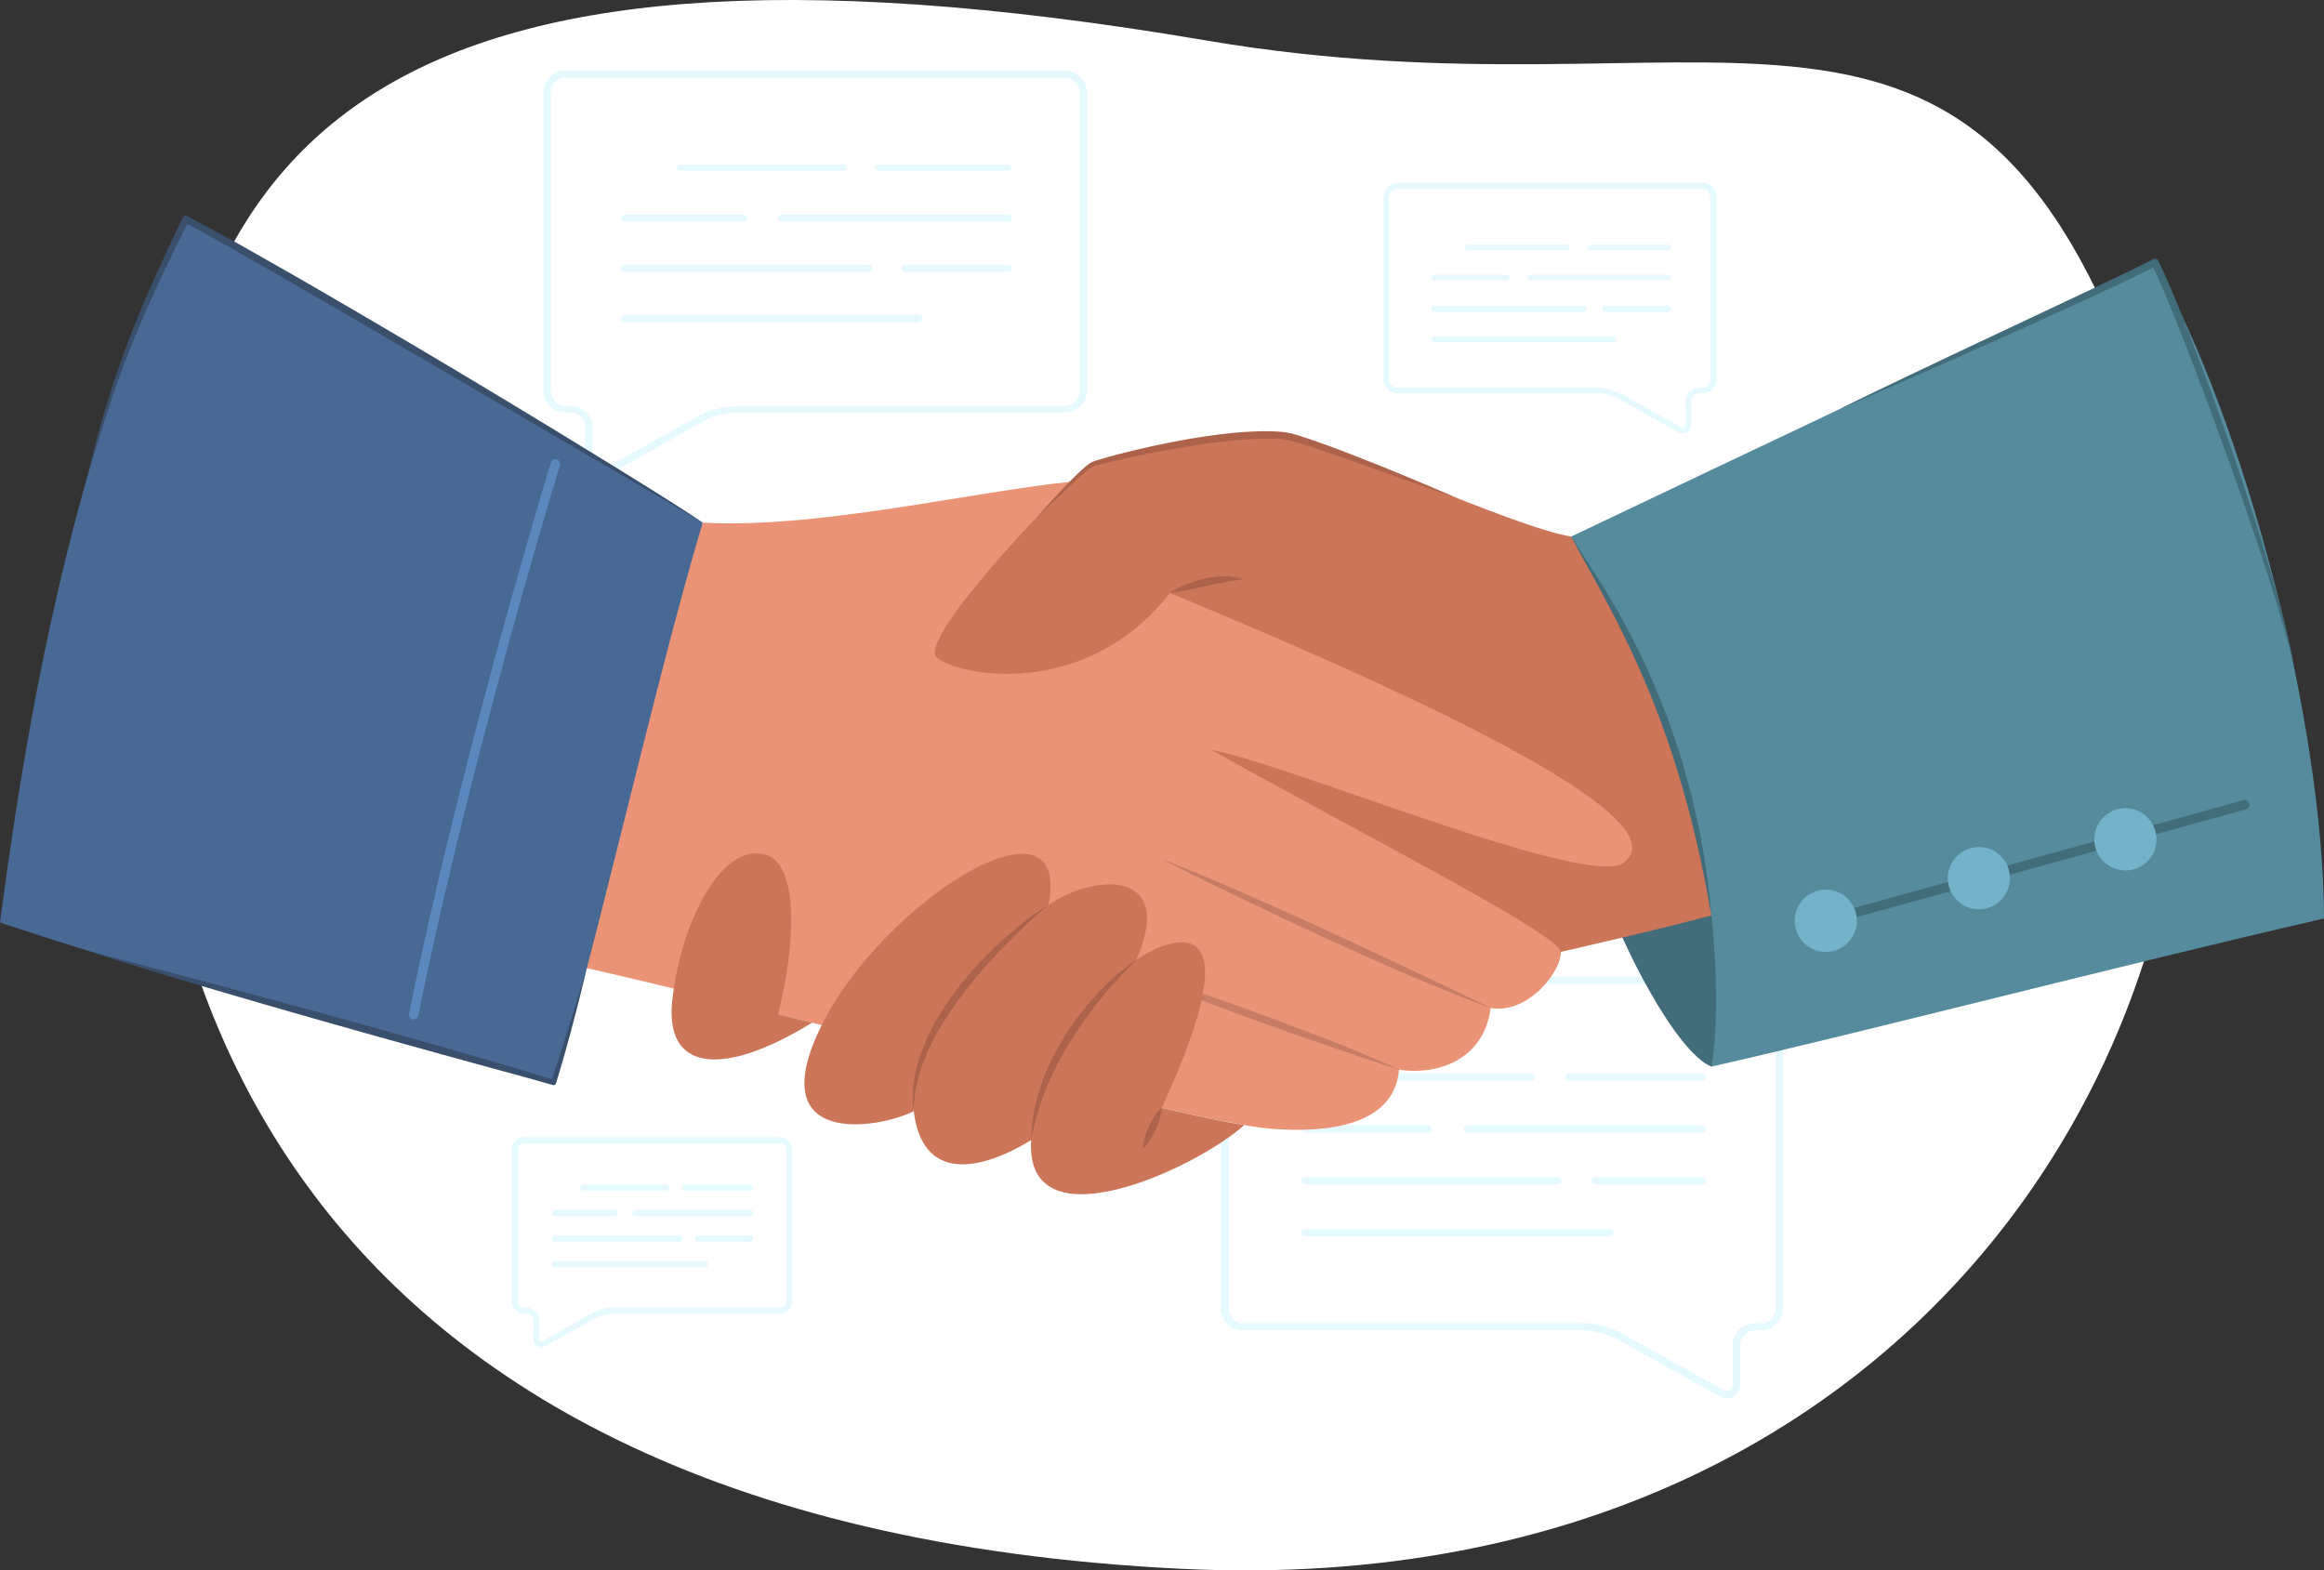
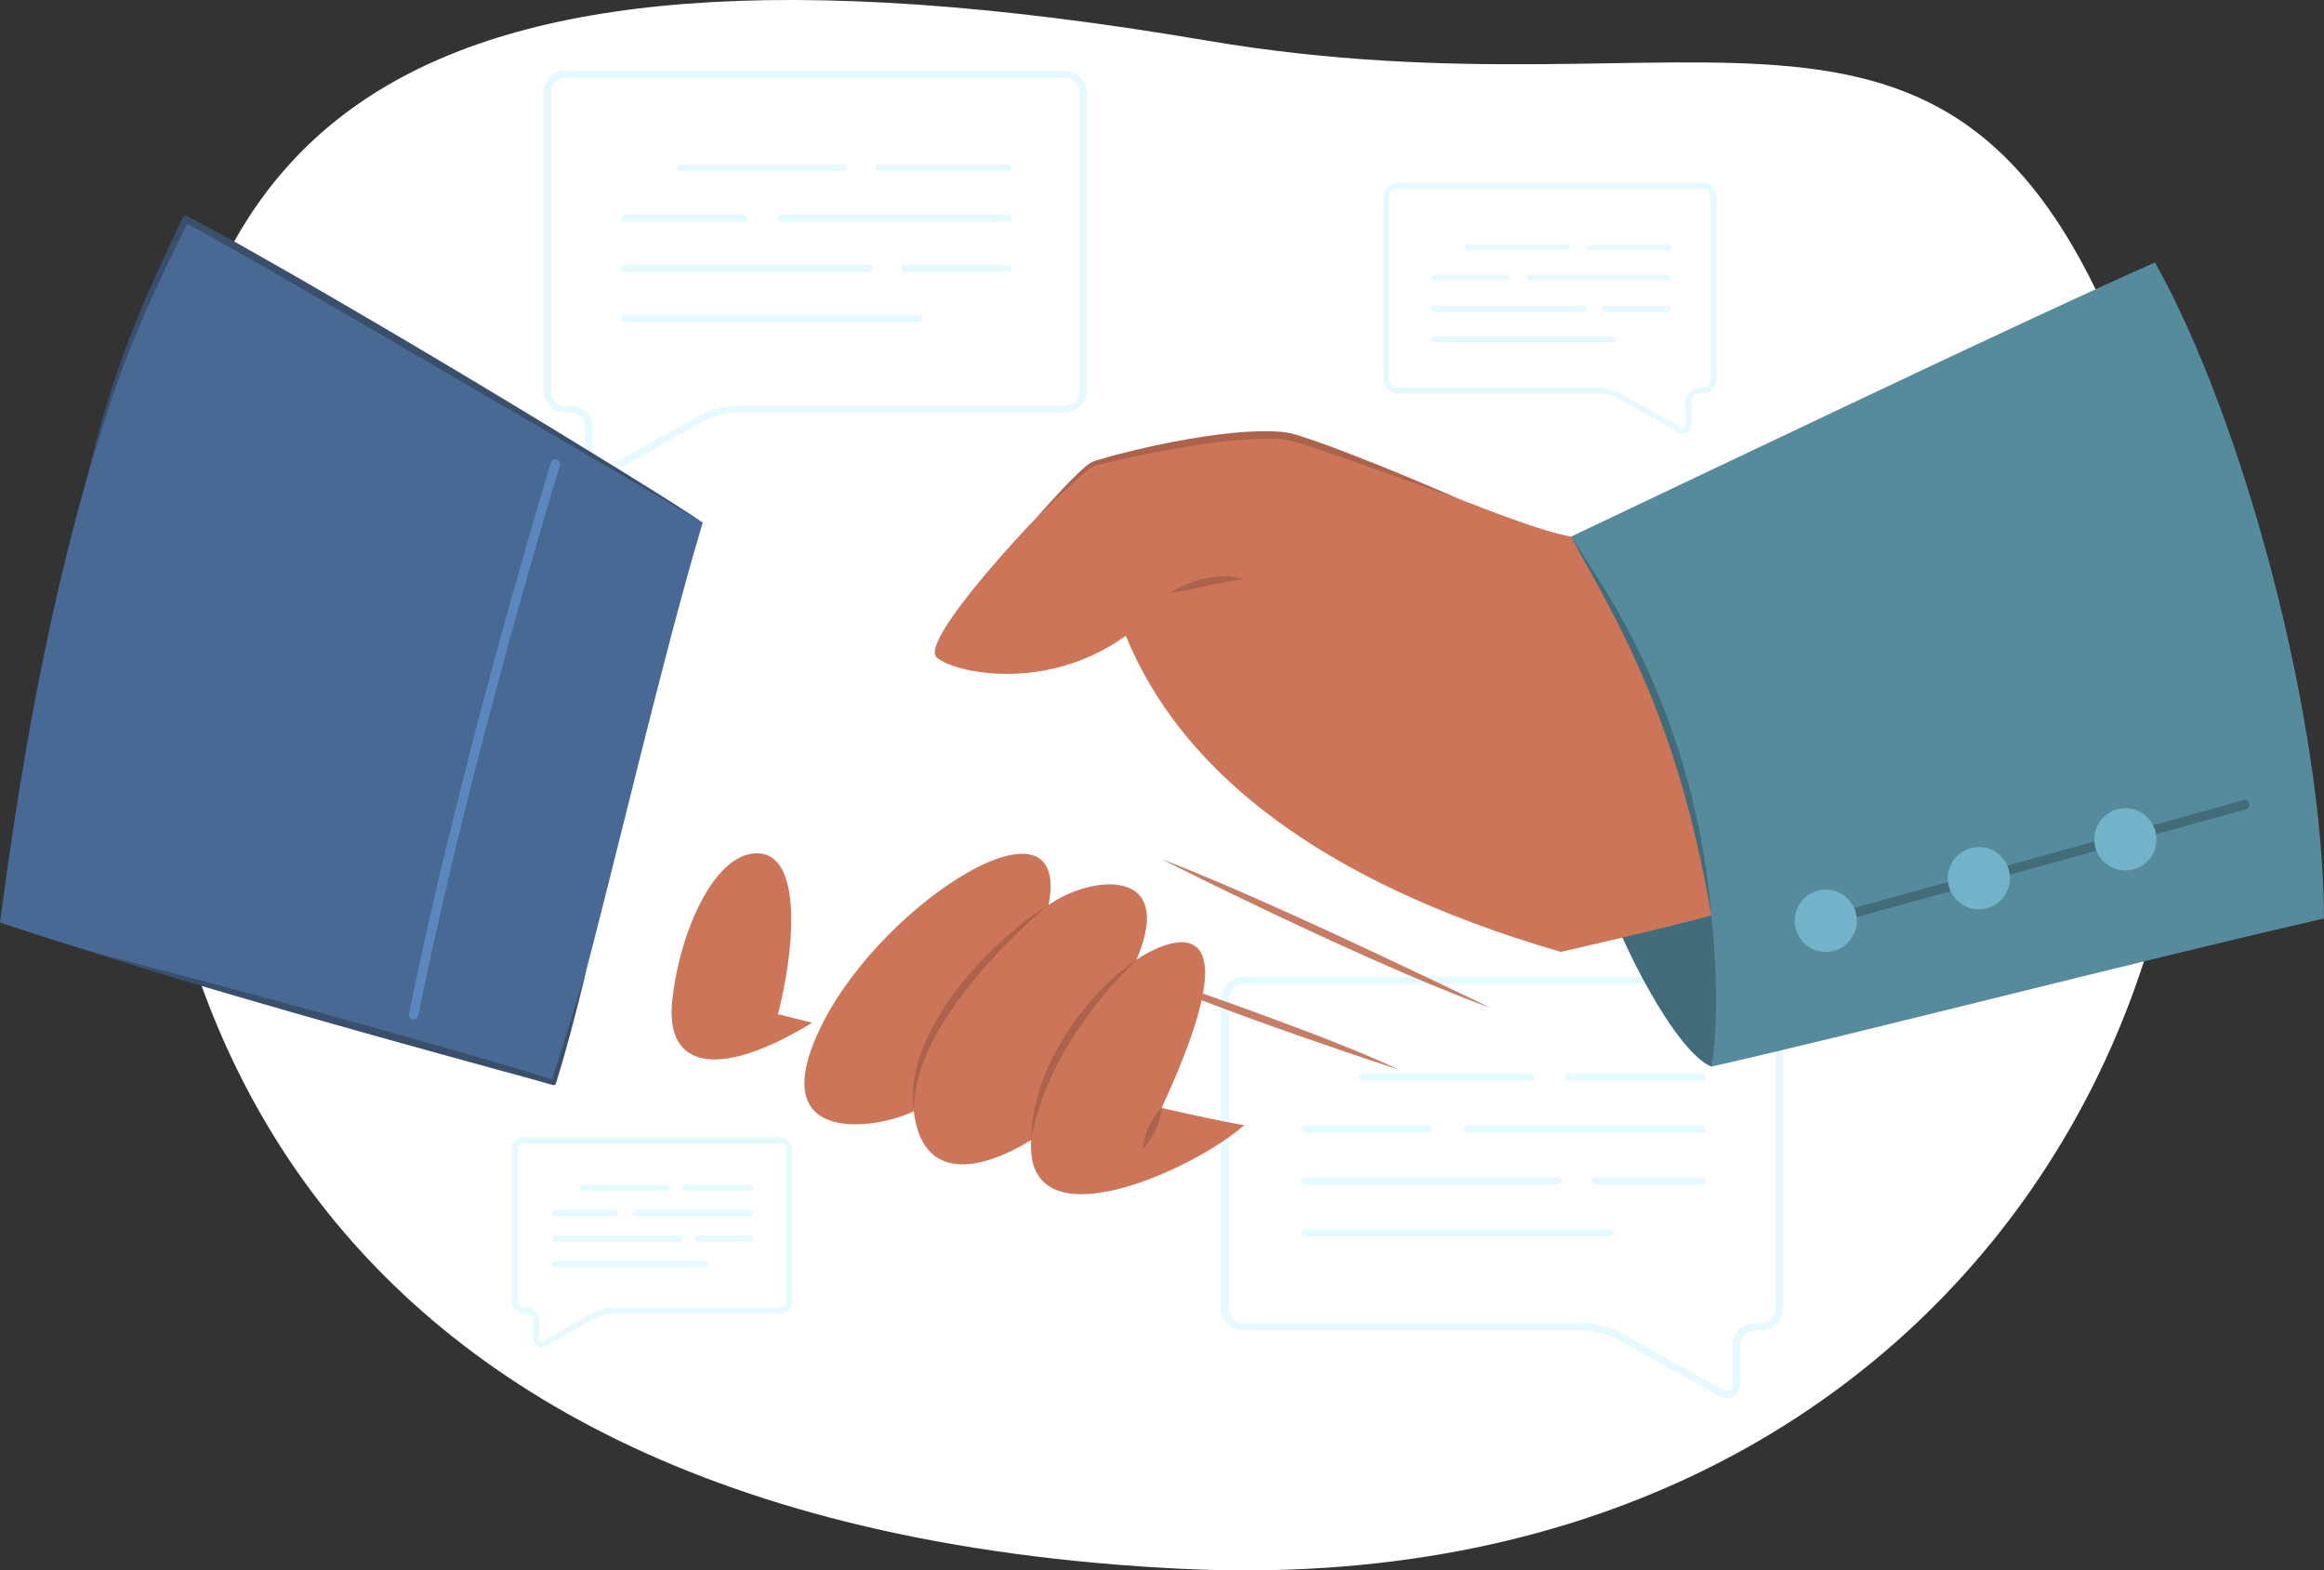
<svg xmlns="http://www.w3.org/2000/svg" width="586" height="396" viewBox="0 0 586 396" fill="none">
  <rect x="0" y="0" width="586" height="396" fill="#333333" stroke="none" />
  <g clip-path="url(#clip0_349_309)">
    <path d="M304.219 10.218C431.457 31.869 493.913 -21.541 537.137 93.34C589.144 231.562 498.331 405.335 298.065 395.609C60.284 384.058 29.497 228.314 38.127 139.495C47.785 40.05 88.594 -26.474 304.219 10.218Z" fill="white" />
    <path d="M435.562 352.631C434.832 352.631 434.07 352.412 433.295 351.98L407.765 337.71C405.624 336.517 401.746 335.46 399.296 335.46H313.604C310.452 335.46 307.79 332.989 307.79 329.83V252.002C307.79 248.841 310.449 246.271 313.604 246.271H443.962C447.115 246.271 449.598 248.843 449.598 252.002V329.83C449.598 332.989 447.117 335.46 443.962 335.46H442.533C441.521 335.46 440.571 335.908 439.855 336.63C439.139 337.351 438.751 338.333 438.761 339.347L438.839 348.67C438.85 349.953 438.481 351.015 437.774 351.727C437.193 352.314 436.429 352.631 435.564 352.631H435.562ZM313.604 248.11C311.502 248.11 309.855 249.896 309.855 252.002V329.83C309.855 331.936 311.5 333.621 313.604 333.621H399.296C402.061 333.621 406.276 334.731 408.69 336.076L434.22 350.302C435.131 350.81 435.954 350.854 436.418 350.385C436.755 350.045 436.936 349.447 436.929 348.695L436.851 339.386C436.838 337.859 437.425 336.404 438.499 335.319C439.575 334.232 441.007 333.621 442.531 333.621H443.96C446.062 333.621 447.76 331.936 447.76 329.83V252.002C447.76 249.896 446.062 248.11 443.96 248.11H313.602H313.604Z" fill="#E5F9FF" />
    <path d="M429.185 272.476H395.583C395.058 272.476 394.631 272.083 394.631 271.557C394.631 271.03 395.058 270.637 395.583 270.637H429.185C429.713 270.637 430.137 271.03 430.137 271.557C430.137 272.083 429.711 272.476 429.185 272.476Z" fill="#E5F9FF" />
    <path d="M386.052 272.476H343.631C343.106 272.476 342.679 272.083 342.679 271.557C342.679 271.03 343.106 270.637 343.631 270.637H386.052C386.577 270.637 387.004 271.03 387.004 271.557C387.004 272.083 386.577 272.476 386.052 272.476Z" fill="#E5F9FF" />
    <path d="M360.074 285.578H329.093C328.567 285.578 328.141 285.185 328.141 284.659C328.141 284.132 328.567 283.739 329.093 283.739H360.074C360.6 283.739 361.027 284.132 361.027 284.659C361.027 285.185 360.6 285.578 360.074 285.578Z" fill="#E5F9FF" />
    <path d="M429.185 285.578H370.083C369.556 285.578 369.131 285.185 369.131 284.659C369.131 284.132 369.558 283.739 370.083 283.739H429.185C429.713 283.739 430.137 284.132 430.137 284.659C430.137 285.185 429.711 285.578 429.185 285.578Z" fill="#E5F9FF" />
    <path d="M429.185 298.681H402.256C401.728 298.681 401.304 298.288 401.304 297.761C401.304 297.235 401.731 296.842 402.256 296.842H429.185C429.713 296.842 430.138 297.235 430.138 297.761C430.138 298.288 429.711 298.681 429.185 298.681Z" fill="#E5F9FF" />
    <path d="M392.724 298.681H329.095C328.57 298.681 328.143 298.288 328.143 297.761C328.143 297.235 328.57 296.842 329.095 296.842H392.724C393.25 296.842 393.676 297.235 393.676 297.761C393.676 298.288 393.25 298.681 392.724 298.681Z" fill="#E5F9FF" />
    <path d="M405.831 311.783H329.095C328.57 311.783 328.143 311.39 328.143 310.864C328.143 310.337 328.57 309.944 329.095 309.944H405.831C406.356 309.944 406.783 310.337 406.783 310.864C406.783 311.39 406.356 311.783 405.831 311.783Z" fill="#E5F9FF" />
    <path d="M424.399 109.275C423.942 109.275 423.467 109.139 422.987 108.872L407.933 100.461C406.691 99.769 404.438 99.158 403.013 99.158H352.486C350.529 99.158 348.865 97.595 348.865 95.678V49.787C348.865 47.849 350.529 46.059 352.486 46.059H429.35C431.264 46.059 432.847 47.783 432.847 49.787V95.678C432.847 97.659 431.264 99.158 429.35 99.158H428.508C427.953 99.158 427.43 99.404 427.037 99.802C426.645 100.197 426.432 100.735 426.436 101.291L426.482 106.787C426.489 107.585 426.257 108.249 425.81 108.7C425.438 109.075 424.949 109.277 424.399 109.277V109.275ZM352.484 47.665C351.323 47.665 350.24 48.645 350.24 49.785V95.675C350.24 96.816 351.302 97.776 352.484 97.776H403.011C404.693 97.776 407.159 98.418 408.626 99.234L423.68 107.617C424.153 107.879 424.568 107.916 424.793 107.691C424.963 107.521 425.055 107.203 425.05 106.803L425.004 101.314C424.998 100.374 425.358 99.487 426.019 98.816C426.682 98.147 427.565 97.776 428.506 97.776H429.348C430.459 97.776 431.239 96.855 431.239 95.675V49.785C431.239 48.585 430.459 47.665 429.348 47.665H352.484Z" fill="#E5F9FF" />
    <path d="M420.606 63.067H400.826C400.432 63.067 400.11 62.773 400.11 62.377C400.11 61.982 400.429 61.688 400.826 61.688H420.606C421 61.688 421.322 61.982 421.322 62.377C421.322 62.773 421.003 63.067 420.606 63.067Z" fill="#E5F9FF" />
    <path d="M395.106 63.067H370.083C369.689 63.067 369.367 62.773 369.367 62.377C369.367 61.982 369.686 61.688 370.083 61.688H395.106C395.501 61.688 395.822 61.982 395.822 62.377C395.822 62.773 395.503 63.067 395.106 63.067Z" fill="#E5F9FF" />
    <path d="M379.856 70.652H361.506C361.112 70.652 360.79 70.358 360.79 69.963C360.79 69.567 361.109 69.273 361.506 69.273H379.856C380.251 69.273 380.572 69.567 380.572 69.963C380.572 70.358 380.253 70.652 379.856 70.652Z" fill="#E5F9FF" />
    <path d="M420.606 70.652H385.813C385.418 70.652 385.097 70.358 385.097 69.963C385.097 69.567 385.416 69.273 385.813 69.273H420.606C421 69.273 421.322 69.567 421.322 69.963C421.322 70.358 421.003 70.652 420.606 70.652Z" fill="#E5F9FF" />
    <path d="M420.606 78.698H404.638C404.243 78.698 403.922 78.288 403.922 77.893C403.922 77.498 404.241 77.088 404.638 77.088H420.606C421 77.088 421.322 77.498 421.322 77.893C421.322 78.288 421.003 78.698 420.606 78.698Z" fill="#E5F9FF" />
    <path d="M399.158 78.698H361.504C361.109 78.698 360.788 78.288 360.788 77.893C360.788 77.498 361.107 77.088 361.504 77.088H399.158C399.553 77.088 399.874 77.498 399.874 77.893C399.874 78.288 399.555 78.698 399.158 78.698Z" fill="#E5F9FF" />
    <path d="M406.783 86.283H361.504C361.109 86.283 360.788 85.989 360.788 85.593C360.788 85.198 361.107 84.904 361.504 84.904H406.783C407.178 84.904 407.499 85.198 407.499 85.593C407.499 85.989 407.18 86.283 406.783 86.283Z" fill="#E5F9FF" />
    <path d="M150.654 120.699C149.819 120.699 149.08 120.343 148.52 119.775C147.836 119.085 147.48 118.037 147.492 116.798L147.568 107.787C147.577 106.808 147.201 105.824 146.51 105.126C145.819 104.427 144.901 103.983 143.924 103.983H142.542C139.495 103.983 137.074 101.609 137.074 98.556V23.366C137.074 20.314 139.495 17.783 142.542 17.783H268.481C271.528 17.783 274.064 20.314 274.064 23.366V98.556C274.064 101.609 271.528 103.983 268.481 103.983H185.695C183.329 103.983 179.582 105.011 177.512 106.162L152.847 119.984C152.097 120.403 151.361 120.697 150.656 120.697L150.654 120.699ZM142.54 19.622C140.509 19.622 138.908 21.33 138.908 23.366V98.556C138.908 100.59 140.507 102.374 142.54 102.374H143.922C145.395 102.374 146.776 102.889 147.815 103.937C148.855 104.988 149.419 106.346 149.408 107.82L149.332 116.798C149.325 117.522 149.481 118.095 149.805 118.423C150.016 118.635 150.381 118.738 150.61 118.738C151.069 118.738 151.462 118.6 151.927 118.341L176.603 104.666C178.937 103.365 183.021 102.372 185.69 102.372H268.477C270.507 102.372 272.224 100.588 272.224 98.554V23.366C272.224 21.332 270.51 19.622 268.477 19.622H142.538H142.54Z" fill="#E5F9FF" />
    <path d="M254.204 43.068H221.74C221.231 43.068 220.82 42.774 220.82 42.264C220.82 41.753 221.233 41.459 221.74 41.459H254.204C254.713 41.459 255.124 41.753 255.124 42.264C255.124 42.774 254.711 43.068 254.204 43.068Z" fill="#E5F9FF" />
    <path d="M212.532 43.068H171.551C171.041 43.068 170.631 42.774 170.631 42.264C170.631 41.753 171.044 41.459 171.551 41.459H212.532C213.042 41.459 213.452 41.753 213.452 42.264C213.452 42.774 213.039 43.068 212.532 43.068Z" fill="#E5F9FF" />
    <path d="M187.436 55.941H157.505C156.996 55.941 156.585 55.531 156.585 55.021C156.585 54.511 156.998 54.102 157.505 54.102H187.436C187.945 54.102 188.356 54.511 188.356 55.021C188.356 55.531 187.943 55.941 187.436 55.941Z" fill="#E5F9FF" />
    <path d="M254.204 55.941H197.105C196.596 55.941 196.185 55.531 196.185 55.021C196.185 54.511 196.598 54.102 197.105 54.102H254.204C254.713 54.102 255.124 54.511 255.124 55.021C255.124 55.531 254.711 55.941 254.204 55.941Z" fill="#E5F9FF" />
    <path d="M254.204 68.583H228.188C227.679 68.583 227.268 68.174 227.268 67.664C227.268 67.153 227.681 66.744 228.188 66.744H254.204C254.714 66.744 255.124 67.153 255.124 67.664C255.124 68.174 254.711 68.583 254.204 68.583Z" fill="#E5F9FF" />
    <path d="M218.977 68.583H157.505C156.996 68.583 156.585 68.174 156.585 67.664C156.585 67.153 156.998 66.744 157.505 66.744H218.977C219.487 66.744 219.898 67.153 219.898 67.664C219.898 68.174 219.485 68.583 218.977 68.583Z" fill="#E5F9FF" />
    <path d="M231.641 81.226H157.505C156.996 81.226 156.585 80.817 156.585 80.307C156.585 79.796 156.998 79.387 157.505 79.387H231.641C232.151 79.387 232.561 79.796 232.561 80.307C232.561 80.817 232.148 81.226 231.641 81.226Z" fill="#E5F9FF" />
    <path d="M136.361 339.737C135.867 339.737 135.429 339.558 135.094 339.22C134.697 338.818 134.491 338.236 134.495 337.535L134.534 332.926C134.539 332.483 134.367 332.092 134.05 331.772C133.743 331.462 133.341 331.322 132.917 331.322H132.21C130.493 331.322 129.041 329.938 129.041 328.246V289.831C129.041 288.162 130.493 286.728 132.21 286.728H196.553C198.283 286.728 199.714 288.192 199.714 289.831V328.246C199.714 329.91 198.283 331.322 196.553 331.322H154.256C153.107 331.322 151.246 331.786 150.195 332.372L137.595 339.402C137.175 339.636 136.76 339.737 136.361 339.737ZM132.212 288.337C131.283 288.337 130.65 288.953 130.65 289.831V328.246C130.65 329.134 131.299 329.713 132.212 329.713H132.919C133.729 329.713 134.491 330.092 135.069 330.676C135.654 331.269 135.973 332.08 135.966 332.908L135.927 337.533C135.925 337.834 135.991 338.085 136.111 338.204C136.15 338.243 136.219 338.301 136.361 338.301C136.466 338.301 136.648 338.273 136.9 338.131L149.5 331.03C150.771 330.322 152.859 329.713 154.256 329.713H196.553C197.493 329.713 198.338 329.12 198.338 328.246V289.831C198.338 288.98 197.493 288.337 196.553 288.337H132.21H132.212Z" fill="#E5F9FF" />
    <path d="M189.205 300.29H172.762C172.368 300.29 172.046 299.881 172.046 299.485C172.046 299.09 172.365 298.681 172.762 298.681H189.205C189.6 298.681 189.921 299.09 189.921 299.485C189.921 299.881 189.602 300.29 189.205 300.29Z" fill="#E5F9FF" />
    <path d="M167.994 300.29H147.021C146.627 300.29 146.305 299.881 146.305 299.485C146.305 299.09 146.627 298.681 147.021 298.681H167.994C168.389 298.681 168.71 299.09 168.71 299.485C168.71 299.881 168.389 300.29 167.994 300.29Z" fill="#E5F9FF" />
    <path d="M155.126 306.726H139.874C139.479 306.726 139.158 306.317 139.158 305.922C139.158 305.526 139.479 305.117 139.874 305.117H155.126C155.521 305.117 155.842 305.526 155.842 305.922C155.842 306.317 155.521 306.726 155.126 306.726Z" fill="#E5F9FF" />
    <path d="M189.205 306.726H160.13C159.736 306.726 159.415 306.317 159.415 305.922C159.415 305.526 159.733 305.117 160.13 305.117H189.205C189.6 305.117 189.921 305.526 189.921 305.922C189.921 306.317 189.602 306.726 189.205 306.726Z" fill="#E5F9FF" />
    <path d="M189.205 313.163H175.86C175.465 313.163 175.144 312.754 175.144 312.358C175.144 311.963 175.463 311.554 175.86 311.554H189.205C189.6 311.554 189.921 311.963 189.921 312.358C189.921 312.754 189.602 313.163 189.205 313.163Z" fill="#E5F9FF" />
    <path d="M171.33 313.163H139.874C139.479 313.163 139.158 312.754 139.158 312.358C139.158 311.963 139.479 311.554 139.874 311.554H171.33C171.725 311.554 172.046 311.963 172.046 312.358C172.046 312.754 171.725 313.163 171.33 313.163Z" fill="#E5F9FF" />
    <path d="M177.767 319.599H139.874C139.479 319.599 139.158 319.19 139.158 318.794C139.158 318.399 139.479 317.99 139.874 317.99H177.767C178.161 317.99 178.483 318.399 178.483 318.794C178.483 319.19 178.161 319.599 177.767 319.599Z" fill="#E5F9FF" />
    <path d="M396.168 135.3C425.007 121.634 514.56 78.805 543.38 66.188C566.076 106.732 585.848 182.034 586 231.612C536.175 243.048 467.108 260.953 431.537 268.957C425.633 231.026 403.483 181.896 396.168 135.302V135.3Z" fill="#568B9E" />
    <path d="M431.537 230.824C432.836 242.798 433.373 258.222 431.537 268.952C422.671 265.451 408.543 237.773 404.351 224.337C418.899 226.139 423.031 228.134 431.537 230.824Z" fill="#436C7A" />
    <path d="M396.168 135.3C381.588 132.983 334.354 110.821 323.71 109.867C313.065 108.916 282.239 113.702 275.702 116.998C278.667 128.707 266.145 203.001 393.568 240.035C403.724 237.679 419.229 234.155 431.537 230.826C425.746 195.804 416.145 168.139 396.168 135.3Z" fill="#CC7558" />
    <path d="M460.373 233.378C459.85 233.378 459.371 233.031 459.226 232.502C459.052 231.867 459.423 231.21 460.057 231.033L565.727 201.768C566.361 201.591 567.017 201.966 567.194 202.601C567.368 203.235 566.996 203.892 566.363 204.069L460.692 233.334C460.587 233.364 460.479 233.378 460.373 233.378Z" fill="#436C7A" />
    <path d="M468.207 232.185C468.207 236.518 464.699 240.032 460.373 240.032C456.048 240.032 452.54 236.52 452.54 232.185C452.54 227.849 456.048 224.337 460.373 224.337C464.699 224.337 468.207 227.852 468.207 232.185Z" fill="#73B3C9" />
    <path d="M506.813 221.443C506.813 225.776 503.307 229.291 498.98 229.291C494.652 229.291 491.146 225.778 491.146 221.443C491.146 217.108 494.652 213.595 498.98 213.595C503.307 213.595 506.813 217.11 506.813 221.443Z" fill="#73B3C9" />
    <path d="M543.752 211.653C543.752 215.986 540.246 219.501 535.918 219.501C531.591 219.501 528.084 215.988 528.084 211.653C528.084 207.318 531.591 203.805 535.918 203.805C540.246 203.805 543.752 207.32 543.752 211.653Z" fill="#73B3C9" />
    <path d="M431.537 230.824C431.537 230.824 431.464 230.428 431.326 229.688C431.193 228.948 430.987 227.861 430.746 226.475C430.482 225.096 430.161 223.422 429.791 221.5C429.591 220.544 429.378 219.526 429.153 218.452C429.043 217.914 428.931 217.365 428.814 216.802C428.687 216.241 428.559 215.666 428.428 215.08C427.916 212.731 427.301 210.202 426.65 207.529C426.301 206.198 425.966 204.826 425.583 203.433C425.186 202.044 424.83 200.612 424.406 199.173C423.582 196.291 422.669 193.328 421.691 190.337C420.73 187.34 419.654 184.328 418.538 181.333C417.426 178.336 416.248 175.366 415.025 172.465C413.779 169.576 412.556 166.73 411.271 164.02C409.984 161.312 408.724 158.701 407.474 156.25C406.845 155.027 406.23 153.839 405.622 152.694C405.026 151.545 404.431 150.444 403.862 149.384C402.71 147.274 401.65 145.341 400.7 143.63C399.753 141.918 398.926 140.424 398.245 139.196C397.564 137.966 397.05 136.987 396.696 136.321C396.35 135.652 396.164 135.295 396.164 135.295C396.164 135.295 397.038 136.642 398.569 138.999C399.333 140.178 400.273 141.603 401.324 143.253C402.382 144.902 403.562 146.773 404.81 148.837C406.06 150.901 407.384 153.156 408.727 155.579C410.071 157.999 411.441 160.579 412.781 163.289C413.114 163.967 413.447 164.652 413.784 165.341C414.119 166.031 414.443 166.734 414.775 167.438C415.45 168.84 416.076 170.286 416.714 171.739C417.967 174.656 419.181 177.646 420.321 180.664C421.427 183.694 422.492 186.742 423.44 189.772C423.676 190.53 423.924 191.28 424.149 192.034C424.367 192.79 424.585 193.542 424.8 194.289C425.245 195.78 425.622 197.27 426.019 198.727C426.221 199.456 426.397 200.185 426.576 200.904C426.753 201.626 426.927 202.339 427.1 203.047C427.435 204.46 427.726 205.856 428.029 207.205C428.185 207.881 428.309 208.552 428.444 209.209C428.575 209.869 428.703 210.52 428.83 211.156C428.892 211.476 428.954 211.793 429.013 212.108C429.068 212.423 429.123 212.736 429.176 213.046C429.284 213.664 429.39 214.271 429.493 214.866C429.596 215.462 429.697 216.043 429.796 216.613C429.883 217.186 429.968 217.742 430.048 218.287C430.206 219.374 430.358 220.409 430.5 221.379C430.748 223.326 430.961 225.022 431.113 226.42C431.257 227.817 431.354 228.921 431.427 229.67C431.494 230.422 431.53 230.822 431.53 230.822L431.537 230.824Z" fill="#436C7A" />
-     <path d="M578.793 169.934L578.035 166.588L577.657 164.914L577.214 163.257C576.624 161.048 576.067 158.836 575.392 156.65C574.745 154.457 574.13 152.258 573.428 150.083L572.404 146.812L571.893 145.175L571.36 143.546C570.649 141.373 569.949 139.199 569.226 137.031L567.024 130.54C566.289 128.377 565.525 126.22 564.777 124.062C564.034 121.901 563.256 119.752 562.485 117.6L561.333 114.371C560.952 113.293 560.555 112.222 560.165 111.148C559.38 109.001 558.612 106.849 557.811 104.709L555.413 98.287L552.983 91.878L550.507 85.488C549.676 83.359 548.816 81.247 547.972 79.125C547.547 78.066 547.1 77.017 546.664 75.962L546.012 74.381L545.686 73.59L545.347 72.808L543.988 69.678L542.545 66.618L543.811 67.018L538.841 69.478L537.598 70.091L536.349 70.682L533.851 71.861L528.848 74.204L523.832 76.512L518.814 78.812C517.141 79.58 515.471 80.348 513.791 81.1L503.723 85.628C500.366 87.136 497.004 88.628 493.638 90.117C490.274 91.607 486.912 93.103 483.542 94.577L473.429 99.004L463.31 103.415L468.262 100.974C469.912 100.158 471.575 99.372 473.23 98.567C476.541 96.963 479.866 95.386 483.186 93.8L493.158 89.069L498.147 86.706L503.142 84.359L523.105 74.951L528.091 72.592L533.061 70.209L535.551 69.022L536.795 68.429L538.022 67.816L542.935 65.363L542.979 65.342C543.428 65.119 543.972 65.301 544.197 65.751C544.197 65.754 544.202 65.763 544.204 65.765C544.702 66.811 545.209 67.855 545.7 68.903L547.084 72.061C547.995 74.169 548.86 76.291 549.722 78.415C550.562 80.546 551.42 82.672 552.244 84.808L554.702 91.223L557.106 97.657L559.438 104.116C560.216 106.268 560.961 108.433 561.725 110.592C562.489 112.75 563.238 114.913 563.965 117.083C564.699 119.251 565.44 121.416 566.145 123.595C566.854 125.772 567.581 127.942 568.276 130.124L570.332 136.677C571.002 138.865 571.649 141.063 572.308 143.256L572.799 144.902L573.26 146.557L574.183 149.865C574.816 152.064 575.369 154.29 575.938 156.506C576.528 158.717 577.003 160.963 577.508 163.197L577.877 164.873L578.178 166.562L578.781 169.941L578.793 169.934Z" fill="#436C7A" />
-     <path d="M177.189 131.788C164.419 162.22 150.895 210.359 144.252 243.306C188.148 252.898 299.796 282.958 320.142 284.599C340.488 286.24 351.844 281.043 352.757 269.738C363.441 271.331 374.372 266.481 375.864 254.176C385.588 255.826 393.844 244.515 393.569 240.032C393.293 235.55 339.361 208.212 305.465 189.084C324.937 192.707 400.68 224.355 409.406 217.551C416.469 212.044 412.611 198.155 295.023 149.554C286.824 136.16 281.436 130.705 276.196 120.942C251.265 122.476 208.177 133.537 177.191 131.788H177.189Z" fill="#EB9377" />
    <path d="M375.864 254.176C371.013 252.397 366.215 250.498 361.437 248.528C355.829 246.213 350.27 243.784 344.726 241.324C338.978 238.775 333.271 236.127 327.569 233.474C321.993 230.881 316.45 228.224 310.915 225.546C305.743 223.045 300.585 220.514 295.454 217.926C294.601 217.494 293.749 217.059 292.898 216.623C297.723 218.482 302.501 220.454 307.262 222.473C312.886 224.856 318.464 227.348 324.042 229.838C329.765 232.394 335.451 235.037 341.137 237.674C346.713 240.26 352.261 242.903 357.821 245.528C363.012 247.979 368.195 250.445 373.36 252.951C374.198 253.355 375.031 253.767 375.866 254.178L375.864 254.176Z" fill="#C77C65" />
    <path d="M352.755 269.738C347.665 268.081 342.587 266.378 337.521 264.642C331.725 262.658 325.935 260.661 320.169 258.59C314.295 256.48 308.434 254.335 302.606 252.098C297.065 249.972 291.519 247.807 286.097 245.386C284.793 244.805 283.497 244.214 282.21 243.6C281.163 243.101 280.149 242.557 279.139 241.989C284.201 244.058 289.431 245.703 294.591 247.499C300.38 249.515 306.172 251.524 311.941 253.599C317.808 255.712 323.652 257.884 329.485 260.091C335.033 262.19 340.554 264.382 346.008 266.716C348.273 267.683 350.522 268.69 352.752 269.734L352.755 269.738Z" fill="#C77C65" />
    <path d="M177.188 131.788C147.003 111.534 86.717 79.04 46.83 55.226C16.521 114.214 4.94 195.445 0 232.626C59.001 252.379 126.26 267.727 139.573 272.965C147.026 253.257 164.66 173.465 177.188 131.785V131.788Z" fill="#476994" />
    <path d="M104.305 257.059C104.227 257.059 104.147 257.052 104.067 257.036C103.422 256.905 103.004 256.275 103.135 255.629C116.577 189.324 138.692 117.366 138.915 116.646C139.11 116.017 139.775 115.663 140.404 115.858C141.033 116.053 141.384 116.72 141.191 117.35C140.968 118.067 118.887 189.919 105.469 256.103C105.354 256.668 104.858 257.059 104.303 257.059H104.305Z" fill="#5B87BF" />
    <path d="M21.81 120.943L22.843 116.66C23.175 115.23 23.554 113.81 23.93 112.389C24.309 110.969 24.671 109.543 25.084 108.134C25.491 106.723 25.881 105.305 26.303 103.896L27.602 99.68C28.044 98.278 28.515 96.885 28.971 95.487C29.419 94.085 29.931 92.706 30.413 91.317C30.89 89.927 31.418 88.552 31.927 87.173C32.429 85.789 32.973 84.424 33.508 83.051C34.033 81.677 34.6 80.318 35.153 78.955C35.704 77.59 36.298 76.245 36.872 74.889C37.448 73.535 38.056 72.195 38.645 70.847L40.467 66.829L42.324 62.83L46.078 54.865L46.082 54.853C46.277 54.44 46.768 54.265 47.181 54.458C47.193 54.465 47.209 54.472 47.22 54.479L55.552 58.979C58.345 60.46 61.073 62.032 63.815 63.586L72.036 68.257C74.783 69.804 77.5 71.399 80.228 72.972L88.397 77.725C91.118 79.314 93.844 80.893 96.554 82.499L104.695 87.301L112.82 92.129L120.932 96.981L129.027 101.857L137.113 106.748L145.177 111.679L153.233 116.619L161.252 121.621L165.259 124.129C166.59 124.97 167.932 125.795 169.254 126.655L177.191 131.788L169.056 126.977C166.349 125.37 163.611 123.809 160.897 122.209L144.575 112.681L111.937 93.625L103.768 88.878L95.616 84.106C92.901 82.509 90.171 80.939 87.447 79.359L79.276 74.62C76.552 73.038 73.842 71.434 71.105 69.882L62.908 65.191C60.171 63.636 57.459 62.032 54.699 60.536L46.447 55.973L47.59 55.587L43.749 63.515L41.833 67.475L39.953 71.45C39.345 72.783 38.717 74.107 38.122 75.445C37.53 76.785 36.918 78.116 36.346 79.465C35.766 80.81 35.172 82.15 34.618 83.506C34.059 84.86 33.485 86.207 32.955 87.573C32.418 88.936 31.863 90.292 31.356 91.667L30.58 93.724L30.19 94.751L29.816 95.786C29.323 97.165 28.816 98.542 28.334 99.926L26.92 104.091L25.569 108.279C25.107 109.672 24.699 111.081 24.272 112.486C23.852 113.89 23.412 115.292 23.019 116.708L21.812 120.945L21.81 120.943Z" fill="#3A4F6B" />
    <path d="M23.095 240.032C25.537 240.669 27.98 241.299 30.417 241.954L37.741 243.855L52.372 247.705L59.68 249.664L66.986 251.629L74.285 253.615C76.717 254.279 79.154 254.932 81.582 255.613L96.162 259.656L110.721 263.775C113.149 264.458 115.569 265.166 117.992 265.862L125.259 267.975C127.683 268.676 130.099 269.402 132.517 270.117L139.773 272.347L138.956 272.752L140.158 269.214C140.356 268.623 140.569 268.039 140.75 267.439L141.315 265.651L142.446 262.074C142.634 261.479 142.831 260.884 143.015 260.286L143.568 258.493L144.672 254.905C145.039 253.709 145.427 252.519 145.78 251.319L146.868 247.726L147.969 244.135L147.088 247.788L146.193 251.438C146.044 252.047 145.892 252.654 145.734 253.259L145.264 255.077L144.309 258.711L143.832 260.53C143.674 261.136 143.501 261.739 143.339 262.343L142.327 265.964L141.82 267.775C141.657 268.38 141.459 268.979 141.28 269.582L140.183 273.193C140.085 273.517 139.745 273.703 139.419 273.611L139.364 273.595L132.104 271.554C129.672 270.892 127.235 270.241 124.807 269.566L110.221 265.554L95.643 261.504L81.082 257.394C78.654 256.714 76.233 256.008 73.808 255.314L66.536 253.224C64.111 252.532 61.692 251.815 59.272 251.107L52.011 248.976L44.761 246.813C42.342 246.092 39.93 245.351 37.517 244.611C35.105 243.873 32.691 243.138 30.286 242.377C27.884 241.611 25.486 240.823 23.088 240.041L23.095 240.032Z" fill="#3A4F6B" />
    <path d="M204.776 257.893C201.314 257.034 199.368 256.537 196.158 255.746C199.976 241.249 202.688 216.492 191.784 215.234C180.881 213.977 171.491 233.858 169.506 252.351C167.65 269.635 181.401 272.198 204.779 257.893H204.776Z" fill="#CC7558" />
    <path d="M313.737 283.71C301.358 294.833 258.295 314.595 260.005 287.493C247.171 295.353 232.587 298.178 230.402 280.195C222.009 284.567 191.64 289.84 207.199 258.498C222.759 227.155 270.369 197.509 264.394 228.25C274.53 220.878 296.815 218.059 286.569 241.991C295.355 236.148 316.86 227.753 292.895 279.404C301.31 281.257 308.875 282.979 313.737 283.71Z" fill="#CC7558" />
    <path d="M260.005 287.495C260.048 284.859 260.273 282.227 260.836 279.648C261.476 276.712 262.32 273.841 263.449 271.055C265.746 265.385 268.929 260.07 272.701 255.263C276.299 250.68 280.445 246.42 285.158 242.979C285.622 242.641 286.097 242.317 286.569 241.993C282.602 245.912 278.864 250.039 275.493 254.486C272.295 258.707 269.353 263.141 266.893 267.839C264.094 273.188 261.866 278.827 260.562 284.732C260.361 285.652 260.188 286.574 260.005 287.498V287.495Z" fill="#AD634B" />
    <path d="M230.402 280.195C230.349 279.696 230.297 279.2 230.246 278.701C230.175 278 230.171 277.301 230.164 276.595C230.148 275.136 230.322 273.701 230.508 272.255C230.93 269.338 231.818 266.497 232.917 263.771C235.191 258.123 238.525 252.912 242.309 248.168C246.104 243.407 250.374 239.023 255.005 235.074C257.944 232.569 261.024 230.153 264.392 228.25C262.38 229.831 260.45 231.532 258.598 233.3C256.43 235.369 254.28 237.458 252.217 239.635C248.009 244.078 244.025 248.754 240.515 253.769C239.638 255.022 238.782 256.296 237.986 257.601C237.197 258.898 236.396 260.194 235.703 261.546C235.017 262.886 234.312 264.228 233.729 265.619C233.158 266.975 232.575 268.357 232.155 269.768C231.882 270.685 231.605 271.593 231.387 272.524C231.166 273.467 230.976 274.4 230.813 275.354C230.662 276.246 230.581 277.149 230.485 278.048C230.46 278.763 230.432 279.48 230.402 280.193V280.195Z" fill="#AD634B" />
    <path d="M288.167 289.62C288.178 288.79 288.348 287.958 288.559 287.158C288.841 286.087 289.227 285.029 289.706 284.032C290.505 282.367 291.487 280.629 292.898 279.404C292.889 280.234 292.719 281.069 292.508 281.866C292.226 282.937 291.84 283.992 291.358 284.99C290.557 286.652 289.575 288.39 288.167 289.617V289.62Z" fill="#AD634B" />
    <path d="M275.702 116.996C270.195 120.067 230.969 161.167 236.185 165.787C241.4 170.408 273.515 176.83 295.023 149.554C292.145 132.698 285.888 123.519 275.702 116.996Z" fill="#CC7558" />
    <path d="M295.023 149.554C295.906 148.885 296.916 148.356 297.914 147.885C299.265 147.248 300.67 146.722 302.108 146.318C303.524 145.878 305.02 145.603 306.491 145.451C307.953 145.304 309.442 145.251 310.899 145.469C311.762 145.598 312.597 145.791 313.418 146.092C312.253 146.299 311.071 146.412 309.903 146.621C308.43 146.885 306.959 147.166 305.495 147.481C302.565 148.108 299.642 148.793 296.689 149.304C296.555 149.326 295.023 149.536 295.023 149.554Z" fill="#AD634B" />
    <path d="M367.777 125.756C363.039 124.142 358.328 122.457 353.615 120.77C347.975 118.75 342.344 116.711 336.683 114.75C333.739 113.729 330.798 112.706 327.812 111.814C326.633 111.463 325.449 111.129 324.244 110.881C323.806 110.792 323.359 110.766 322.914 110.734C322.152 110.679 321.385 110.64 320.621 110.624C317.491 110.559 314.362 110.764 311.248 111.047C308.139 111.329 305.039 111.722 301.952 112.203C295.895 113.148 289.869 114.267 283.878 115.584C282.515 115.883 281.154 116.196 279.798 116.522C278.504 116.835 277.196 117.122 275.929 117.534C275.939 117.529 275.946 117.524 275.957 117.52C275.069 117.894 274.303 118.559 273.564 119.163C272.41 120.11 271.299 121.115 270.202 122.126C268.162 124.007 266.166 125.933 264.156 127.845C263.238 128.719 262.316 129.588 261.396 130.457C264.817 126.662 268.21 122.809 271.912 119.281C272.444 118.773 272.985 118.278 273.548 117.805C274.004 117.421 274.479 116.991 275.007 116.706C275.803 116.276 276.675 116.039 277.545 115.78C280.404 114.927 283.302 114.198 286.202 113.499C292.189 112.06 298.242 110.854 304.334 109.975C307.418 109.53 310.518 109.15 313.63 108.939C316.702 108.73 319.802 108.633 322.877 108.874C324.095 108.971 325.254 109.18 326.433 109.525C327.909 109.955 329.371 110.431 330.825 110.929C333.723 111.925 336.598 112.984 339.458 114.083C344.981 116.205 350.472 118.414 355.928 120.699C359.889 122.356 363.835 124.053 367.775 125.756H367.777Z" fill="#AD634B" />
  </g>
  <defs>
    <clipPath id="clip0_349_309">
      <rect width="586" height="396" fill="white" />
    </clipPath>
  </defs>
</svg>